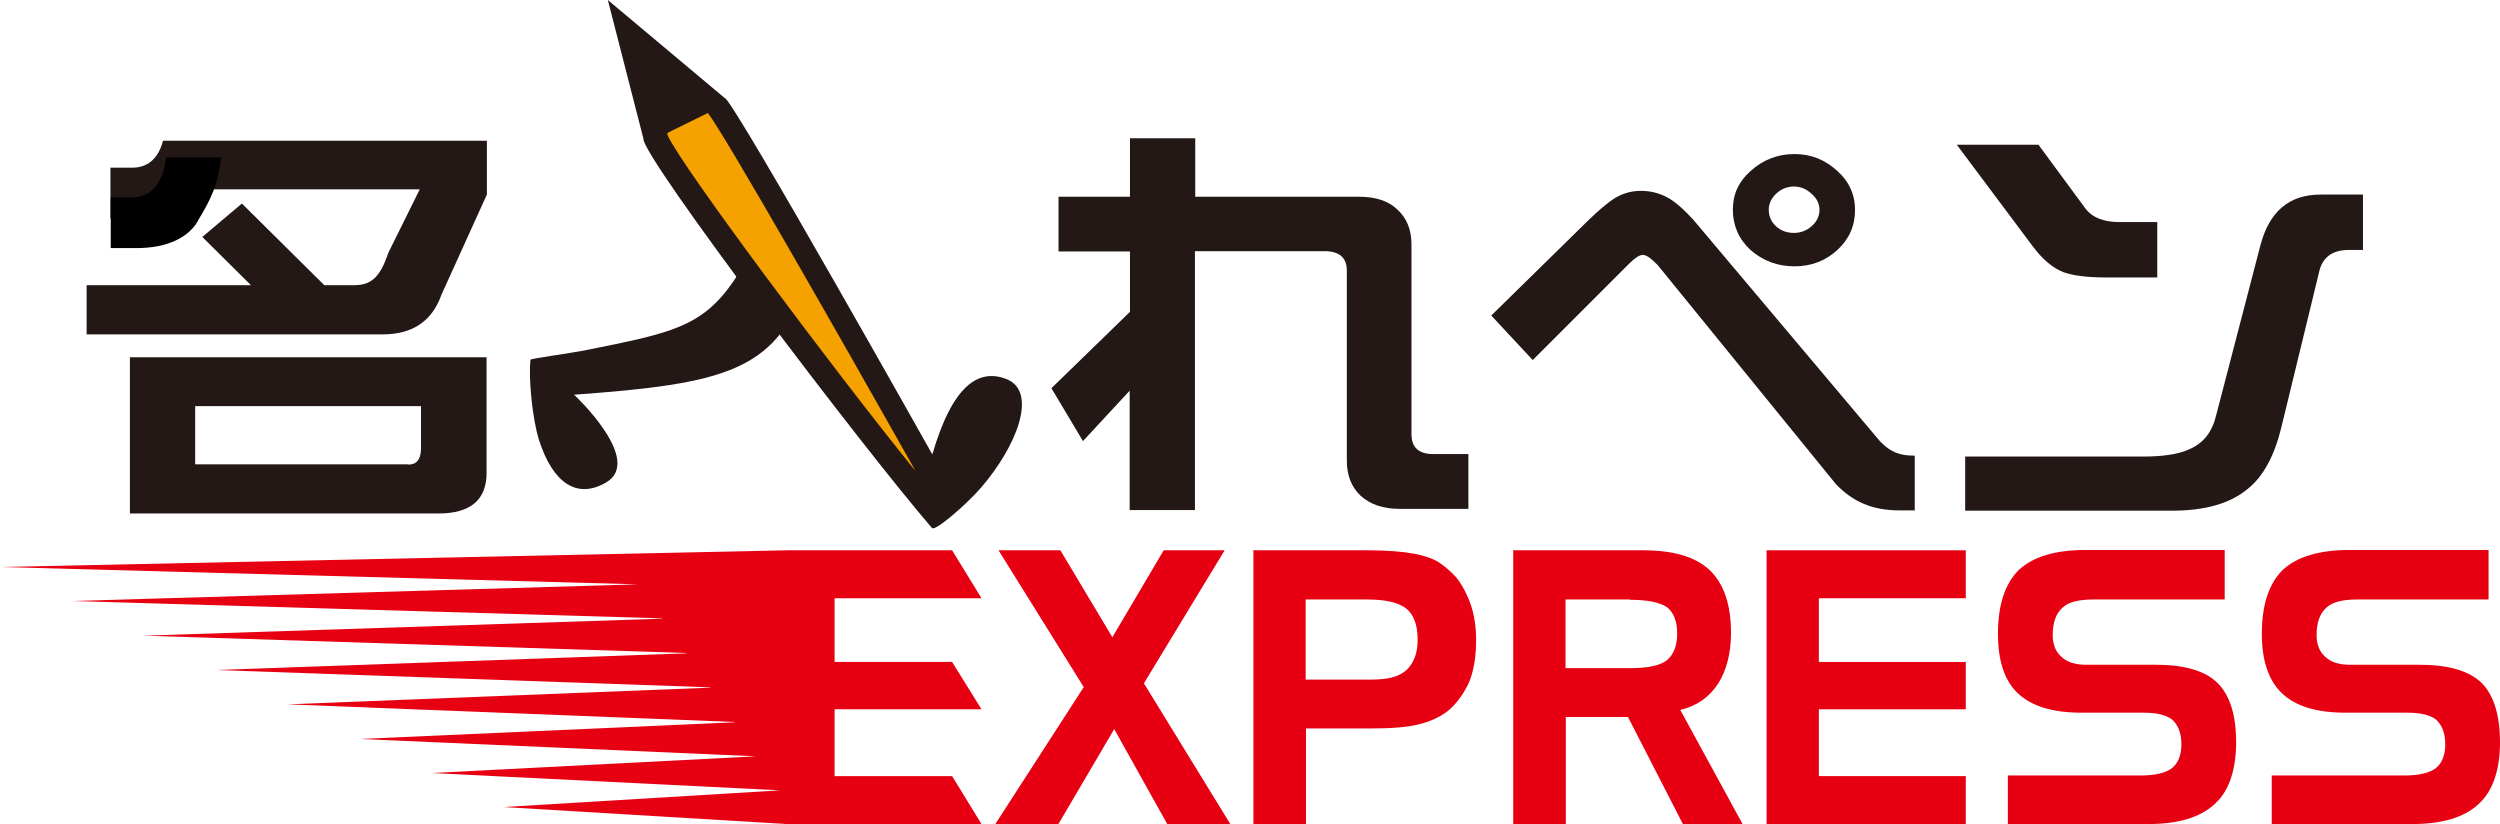
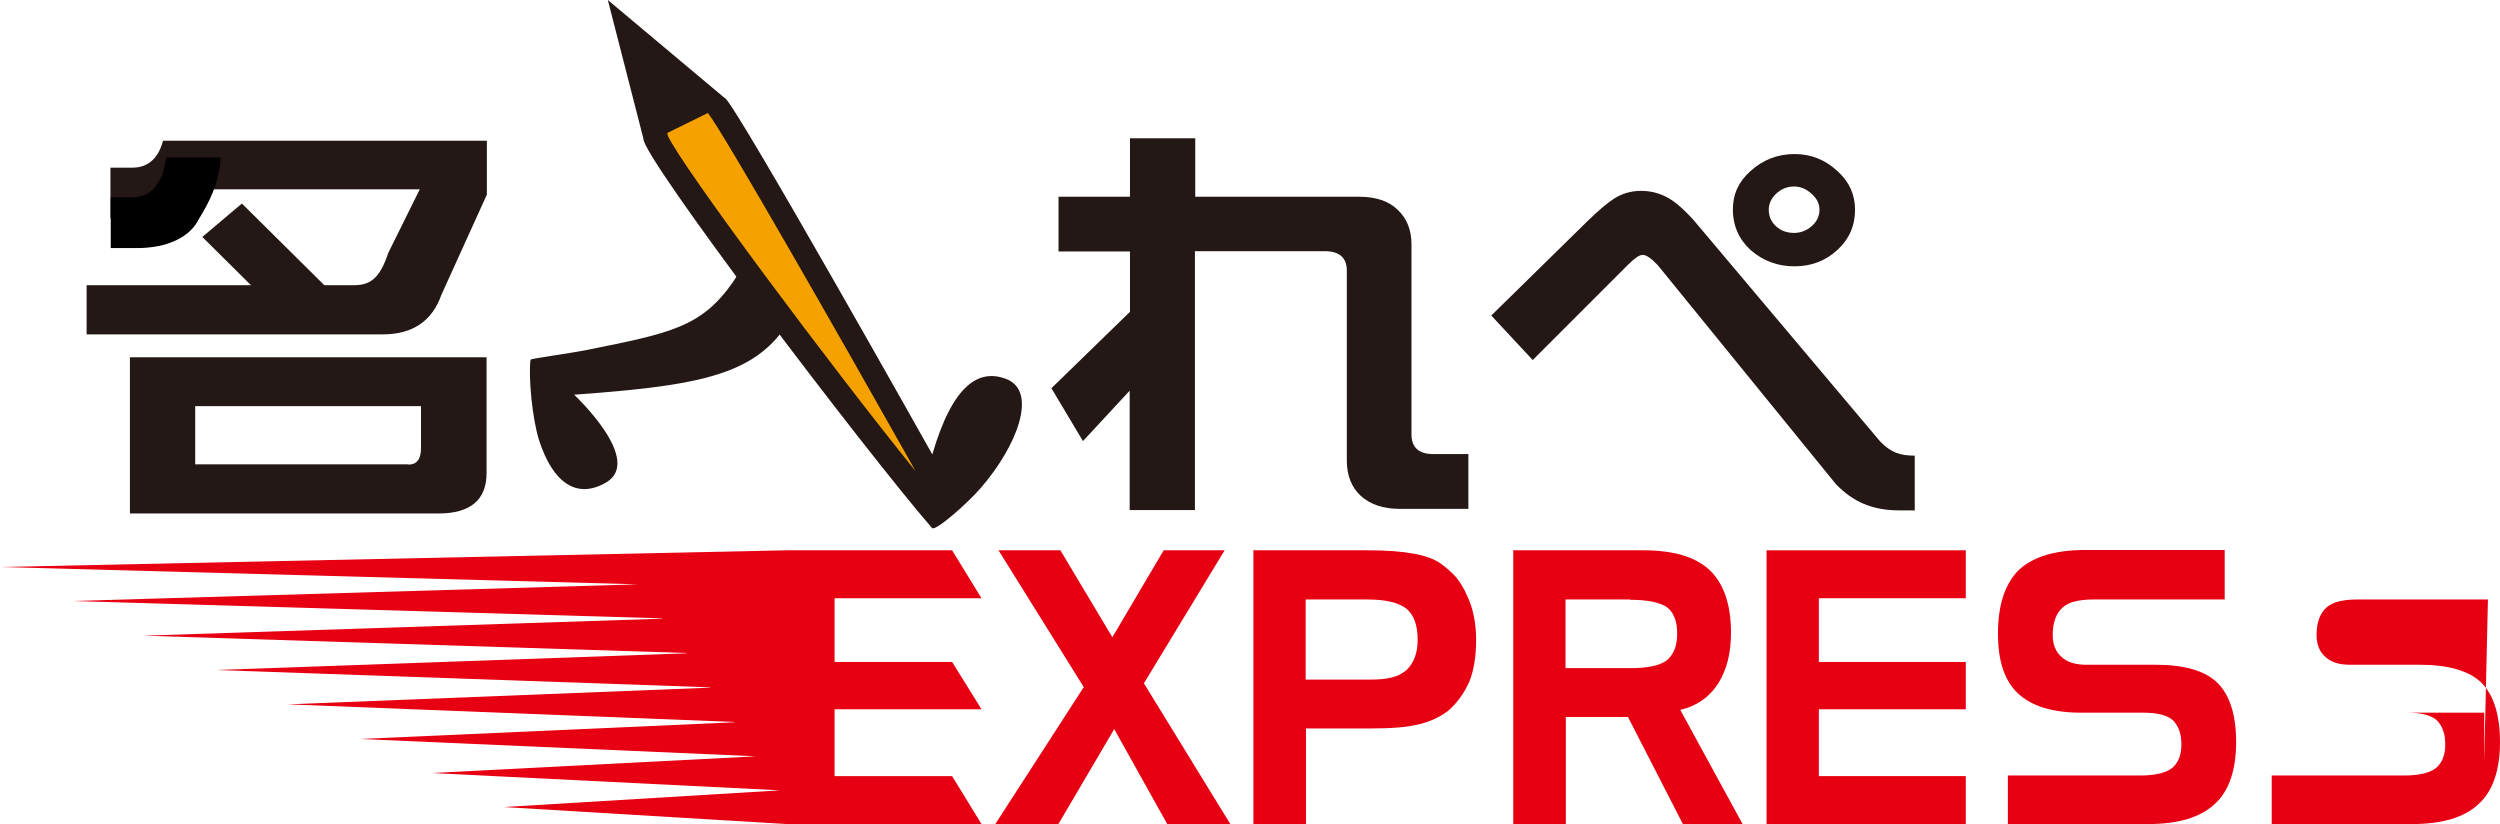
<svg xmlns="http://www.w3.org/2000/svg" id="text" viewBox="0 0 80.82 26.64">
  <defs>
    <style>
      .cls-1 {
        fill: #e60012;
      }

      .cls-2 {
        fill: #f5a200;
      }

      .cls-3 {
        fill: #231815;
      }
    </style>
  </defs>
  <g>
    <path class="cls-3" d="m4.41,7.06h-.84v-1.64h.71c.44,0,.82-.23.99-.87h10.47v1.74l-1.47,3.24c-.3.85-.93,1.28-1.9,1.28H2.8v-1.59h8.64c.54,0,.84-.23,1.11-1.04l1.02-2.06h-7.14c-.29.59-1.02.94-2.01.94Zm-.22,4.49h11.54v3.74c0,.87-.52,1.31-1.56,1.31H4.2v-5.04Zm9.01,3.47c.27,0,.41-.17.41-.53v-1.36h-7.3v1.88h6.89Z" />
    <path class="cls-3" d="m47.47,16.45h-2.23c-.52,0-.94-.14-1.25-.42-.3-.28-.45-.66-.45-1.14v-6.14c0-.42-.24-.63-.72-.63h-4.19v8.37h-2.11v-3.86l-1.51,1.63-1.02-1.71,2.54-2.47v-1.95h-2.31v-1.77h2.31v-1.89h2.11v1.89h5.3c.54,0,.95.14,1.23.41.31.28.46.66.46,1.13v6.14c0,.42.23.64.71.64h1.13v1.78Z" />
    <path class="cls-3" d="m61.92,16.5h-.51c-.89,0-1.51-.28-2.06-.85l-5.76-7.08c-.21-.22-.37-.33-.48-.33s-.26.1-.46.3l-3.1,3.1-1.34-1.44,3.14-3.08c.35-.34.63-.57.83-.7.27-.17.56-.25.87-.25.38,0,.73.11,1.04.33.16.11.38.31.64.59l6.05,7.18c.35.36.64.46,1.12.46v1.76Zm-1.95-9.72c0,.52-.19.95-.57,1.3-.38.35-.84.53-1.39.53s-1.02-.18-1.42-.53c-.38-.35-.57-.79-.57-1.3s.19-.91.57-1.25c.4-.36.87-.55,1.42-.55s1,.19,1.39.55c.38.34.57.76.57,1.25Zm-1.15,0c0-.19-.08-.36-.25-.51-.17-.16-.36-.24-.57-.24-.23,0-.42.08-.59.24-.15.15-.23.32-.23.51,0,.21.08.39.23.53.16.15.36.22.59.22.2,0,.4-.07.57-.22.16-.14.25-.32.25-.53Z" />
-     <path class="cls-3" d="m69.73,8.97h-1.64c-.62,0-1.07-.06-1.38-.17-.36-.14-.68-.42-.99-.83l-2.46-3.29h2.64l1.51,2.05c.22.3.59.45,1.12.45h1.21v1.79Zm6.66-.89h-.45c-.52,0-.83.22-.95.64l-1.24,5.1c-.22.91-.58,1.58-1.08,1.98-.57.48-1.39.71-2.46.71h-6.68v-1.75h5.73c.65,0,1.15-.07,1.5-.23.46-.19.75-.55.88-1.09l1.44-5.53c.29-1.08.93-1.62,1.94-1.62h1.37v1.81Z" />
  </g>
  <g>
    <path class="cls-1" d="m57.11,17.79h6.44v1.55h-4.75v2.06h4.75v1.53h-4.75v2.16h4.75v1.55h-6.44v-8.85Z" />
    <path class="cls-1" d="m35.04,22.22l-2.76-4.43h2l1.68,2.81,1.66-2.81h1.97l-2.61,4.3,2.8,4.56h-2.04l-1.72-3.08-1.81,3.08h-2.04l2.86-4.43Z" />
    <path class="cls-1" d="m40.51,17.79h3.71c.62,0,1.11.04,1.49.11.38.07.68.18.88.33.19.14.36.29.49.44.13.16.25.36.35.59.19.4.29.87.29,1.43,0,.52-.07.97-.22,1.35-.18.39-.41.71-.7.95-.28.21-.6.35-.95.43-.36.09-.87.13-1.55.13h-2.08v3.1h-1.7v-8.85Zm3.69,1.59h-1.99v2.59h2.08c.29,0,.52-.02.71-.07.17-.04.33-.12.47-.24.24-.23.36-.55.36-.98,0-.46-.12-.8-.36-1-.25-.2-.67-.3-1.27-.3Z" />
    <path class="cls-1" d="m48.91,17.79h4.21c.98,0,1.69.21,2.15.64.46.44.69,1.12.69,2.03,0,.65-.14,1.2-.41,1.63-.29.45-.69.73-1.23.86l2.02,3.7h-1.93l-1.78-3.47h-2.01v3.47h-1.7v-8.85Zm3.79,1.59h-2.09v2.22h2.09c.56,0,.95-.08,1.18-.25.23-.19.34-.48.34-.87s-.11-.68-.33-.85c-.24-.16-.63-.24-1.2-.24Z" />
    <path class="cls-1" d="m71.91,19.38h-4.23c-.47,0-.8.08-1,.26-.21.19-.32.48-.32.89,0,.31.1.55.29.71.18.17.45.25.79.25h2.25c.94,0,1.61.2,2,.59.4.4.6,1.04.6,1.92s-.23,1.58-.69,1.99c-.46.43-1.17.65-2.15.65h-4.54v-1.57h4.28c.48,0,.82-.08,1.03-.24.2-.17.3-.42.3-.77s-.1-.61-.29-.79c-.19-.15-.49-.23-.93-.23h-2.01c-.94,0-1.61-.21-2.05-.62-.44-.41-.65-1.06-.65-1.93,0-.92.22-1.61.67-2.06.47-.44,1.19-.65,2.17-.65h4.49v1.59Z" />
-     <path class="cls-1" d="m80.43,19.38h-4.22c-.47,0-.8.08-1,.26-.21.19-.32.48-.32.89,0,.31.1.55.29.71.18.17.44.25.79.25h2.25c.94,0,1.61.2,2.01.59.39.4.59,1.04.59,1.92s-.23,1.58-.69,1.99c-.45.43-1.17.65-2.15.65h-4.54v-1.57h4.28c.48,0,.82-.08,1.03-.24.2-.17.3-.42.3-.77s-.1-.61-.29-.79c-.18-.15-.5-.23-.93-.23h-2.01c-.93,0-1.61-.21-2.04-.62-.44-.41-.66-1.06-.66-1.93,0-.92.22-1.61.67-2.06.47-.44,1.2-.65,2.17-.65h4.49v1.59Z" />
+     <path class="cls-1" d="m80.43,19.38h-4.22c-.47,0-.8.08-1,.26-.21.19-.32.48-.32.89,0,.31.1.55.29.71.18.17.44.25.79.25h2.25c.94,0,1.61.2,2.01.59.39.4.59,1.04.59,1.92s-.23,1.58-.69,1.99c-.45.43-1.17.65-2.15.65h-4.54v-1.57h4.28c.48,0,.82-.08,1.03-.24.2-.17.3-.42.3-.77s-.1-.61-.29-.79c-.18-.15-.5-.23-.93-.23h-2.01h4.49v1.59Z" />
  </g>
  <path d="m5.36,5.09h1.78c-.07.87-.37,1.43-.71,1.99-.29.59-1.02.94-2.01.94h-.84v-1.64h.71c.67,0,1-.58,1.08-1.29Z" />
  <polygon class="cls-3" points="8.98 10.08 6.54 7.66 7.82 6.58 11.09 9.82 8.98 10.08" />
  <polygon class="cls-1" points="31.73 19.34 30.78 17.79 25.43 17.79 25.43 17.79 0 18.33 20.62 18.89 2.32 19.43 21.41 19.99 21.41 20 4.65 20.55 22.19 21.11 22.19 21.12 6.97 21.66 22.96 22.22 22.96 22.23 9.3 22.77 23.74 23.34 23.74 23.35 11.63 23.89 24.44 24.45 13.95 24.99 25.22 25.55 16.28 26.09 25.43 26.64 25.43 26.64 31.73 26.64 30.78 25.09 26.98 25.09 26.98 22.93 31.73 22.93 30.78 21.4 26.98 21.4 26.98 19.34 31.73 19.34" />
  <g>
    <path class="cls-3" d="m23.44,3.17c.4.3,6.7,11.52,6.7,11.52.66-2.26,1.51-2.79,2.41-2.43,1,.41.33,2.16-.84,3.51-.41.48-1.47,1.42-1.58,1.3-2.19-2.53-9.4-12.03-9.33-12.59l-1.15-4.48,3.78,3.17Z" />
    <path class="cls-3" d="m26.03,9.31c-1.03,2.68-2.62,3.1-7.47,3.45,0,0,2.27,2.12,1.03,2.84-.93.54-1.71.03-2.16-1.36-.22-.68-.35-2.03-.28-2.61,0-.04,1.19-.19,1.84-.32,2.68-.54,3.69-.73,4.71-2.2.23-.33.4-.73.5-1.11.06-.22.72-1.04.63-1.26l1.2,2.57Z" />
  </g>
  <path class="cls-2" d="m22.89,3.66c.53.68,4.29,7.28,6.58,11.34l.12.22h0c-2.73-3.38-7.53-9.81-8-10.83l-.02-.09,1.32-.65Z" />
</svg>